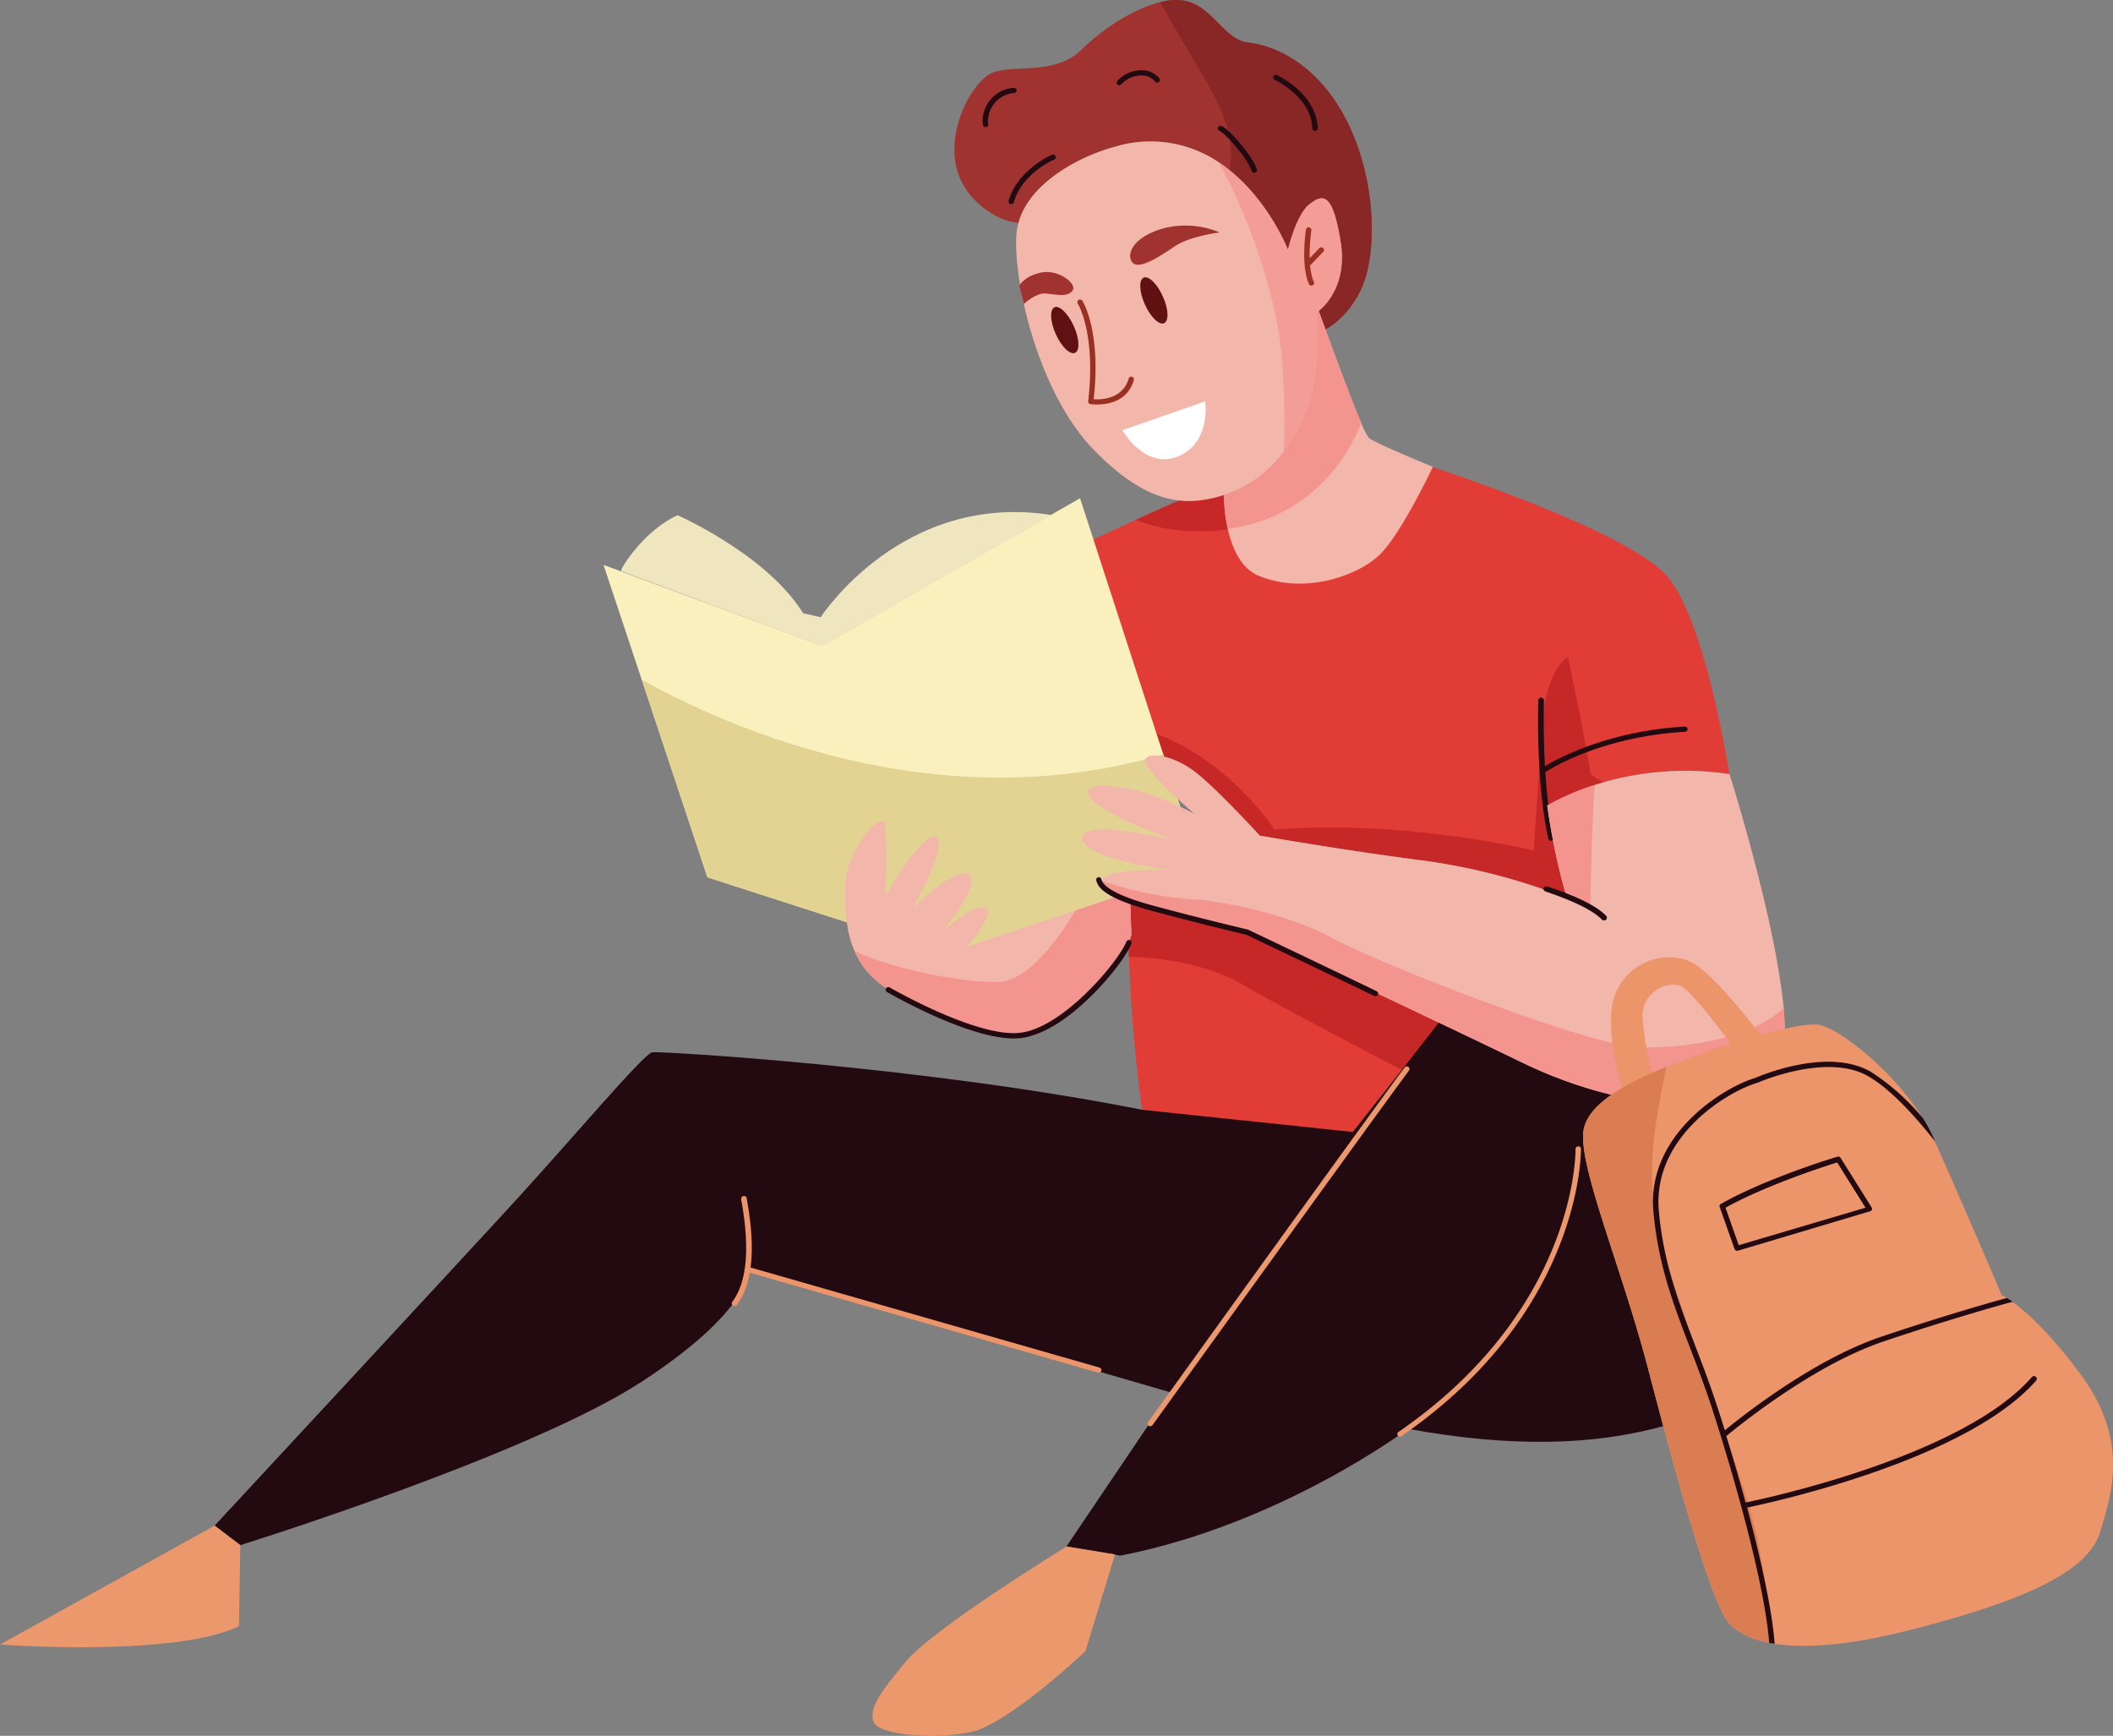
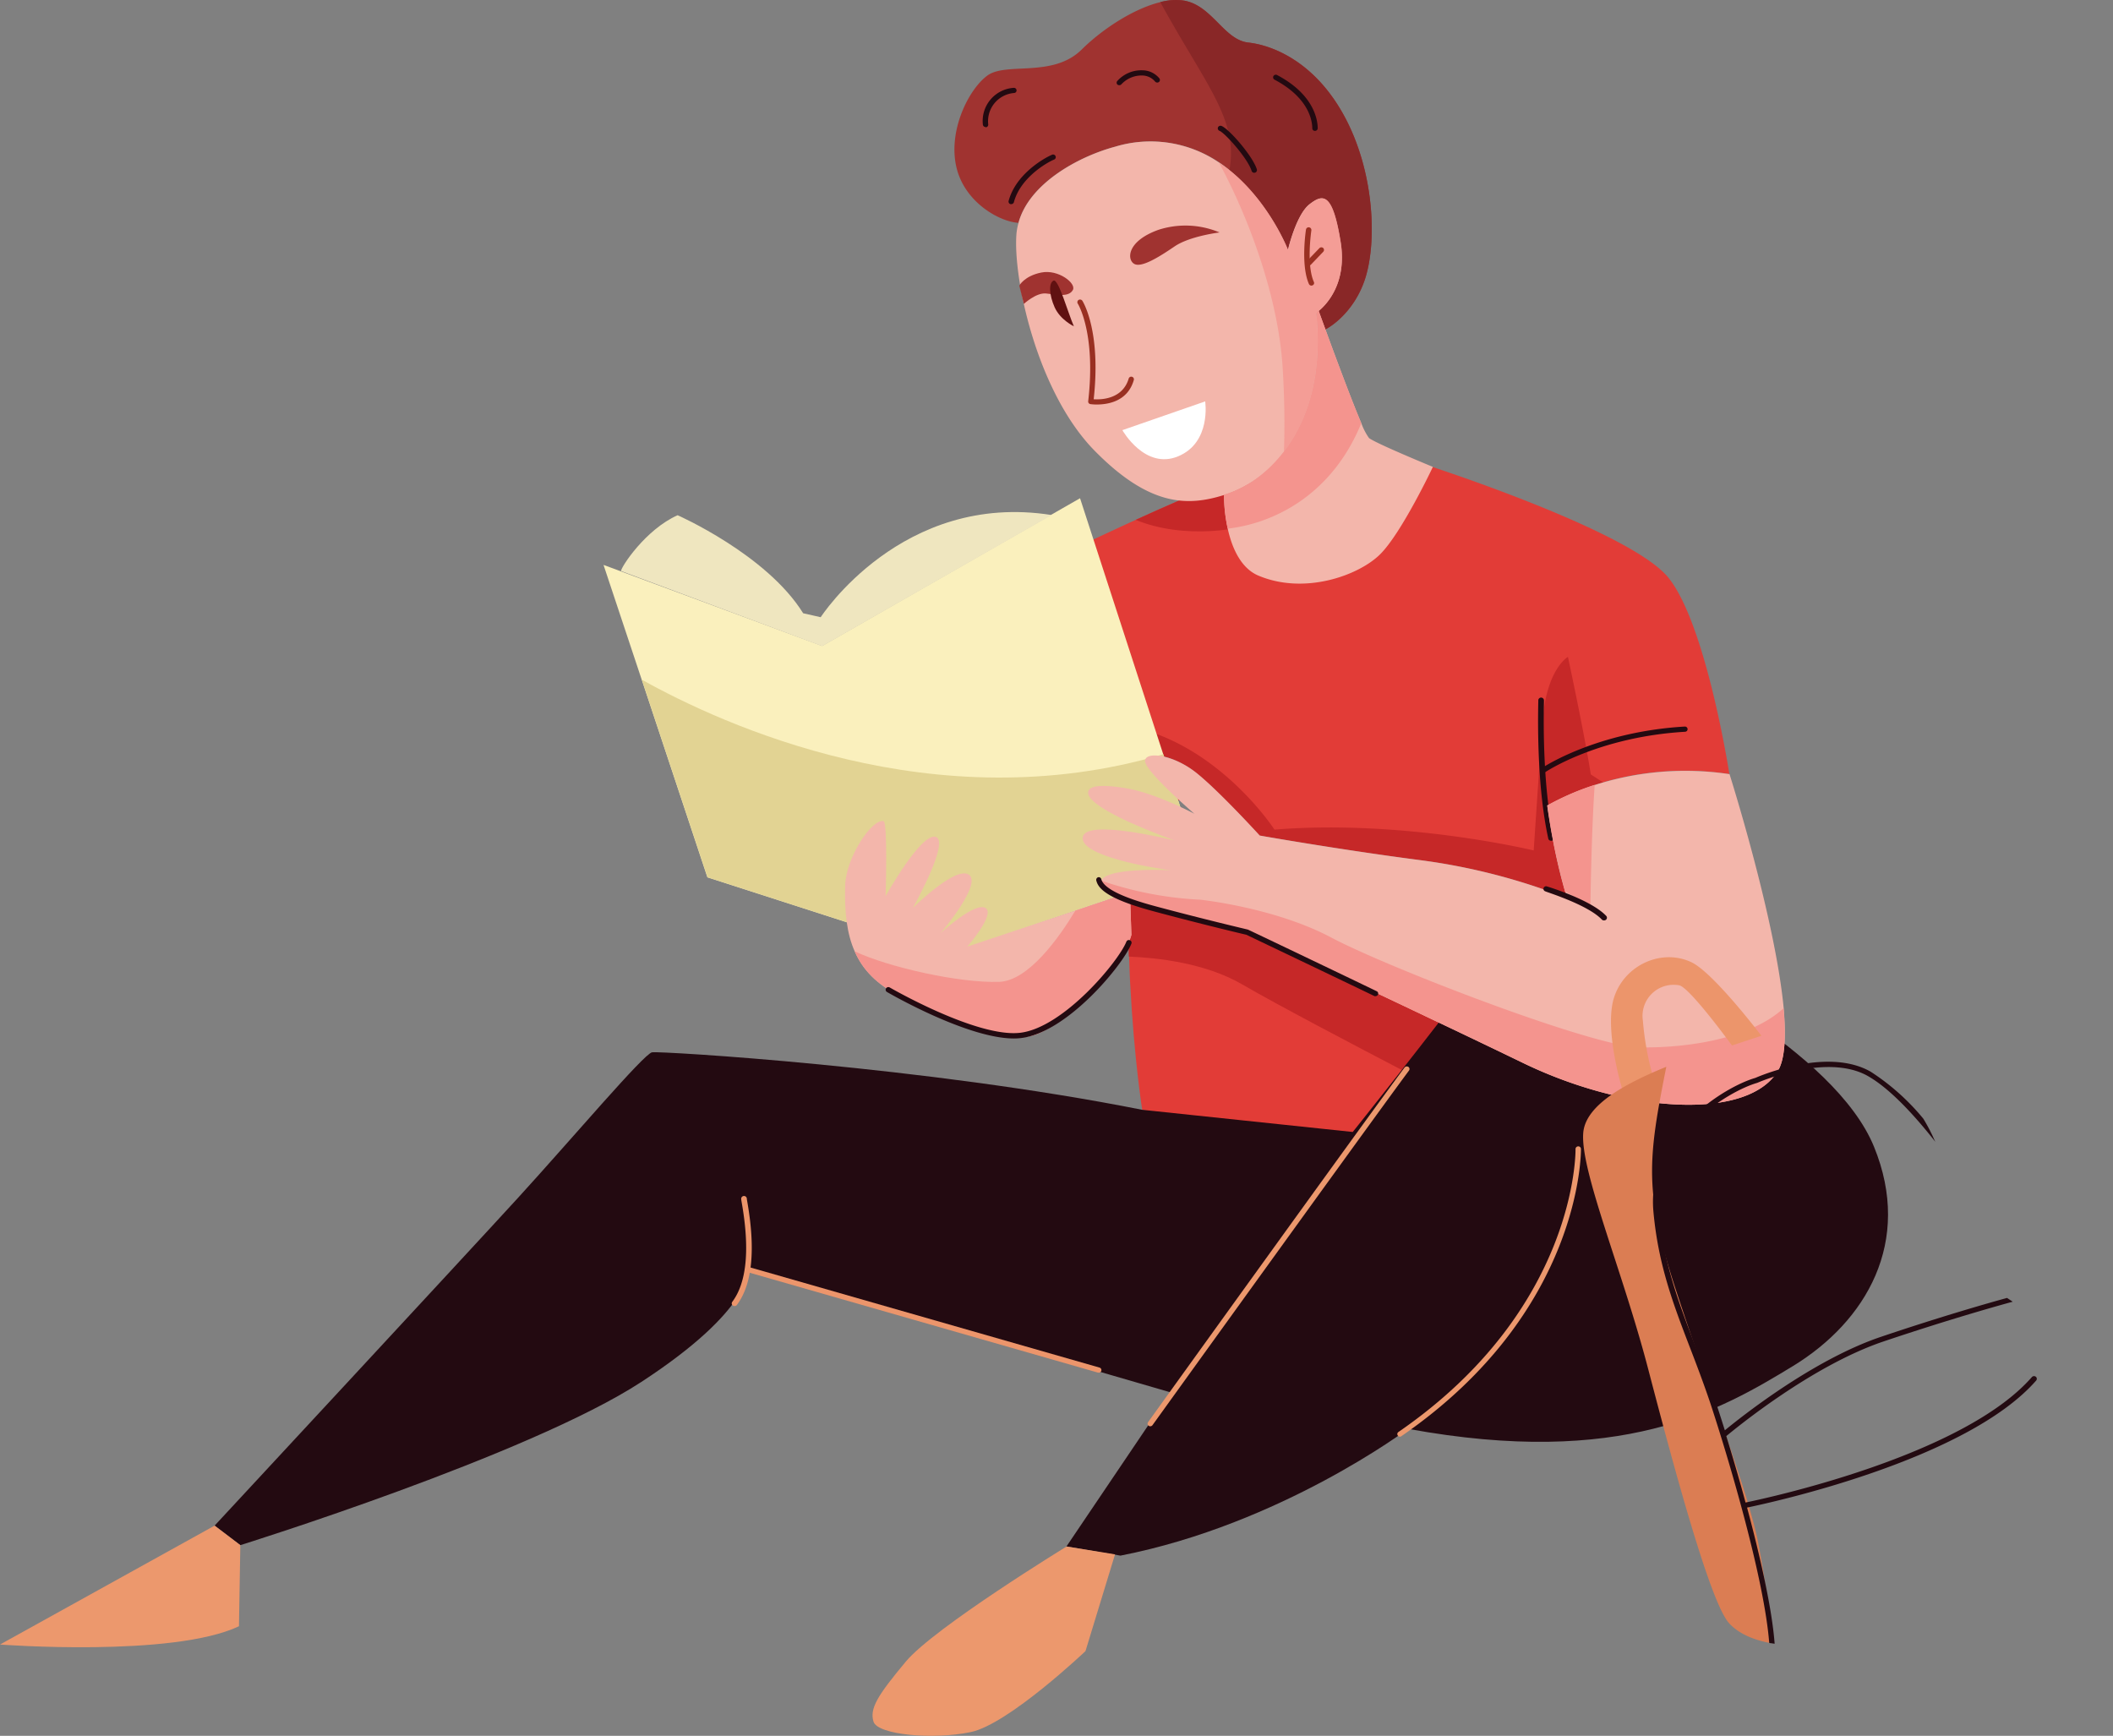
<svg xmlns="http://www.w3.org/2000/svg" viewBox="0 0 373.32 306.69">
  <rect x="0" y="0" width="373.32" height="306.69" fill="#808080" stroke="none" />
  <defs>
    <style>.cls-1{fill:#a03330;}.cls-2{fill:#892727;}.cls-3{fill:#e23c37;}.cls-4{fill:#c62828;}.cls-5{fill:#f3b6ab;}.cls-16,.cls-6{fill:#f4948e;}.cls-6{opacity:0.73;}.cls-7{fill:#230a11;}.cls-8{fill:#ec986d;}.cls-9{fill:#faf0bd;}.cls-10{fill:#efe6bf;}.cls-11{fill:#993022;}.cls-12{fill:#fff;}.cls-13{fill:#ec956b;}.cls-14{fill:#601111;}.cls-15{fill:#e2d393;}.cls-17{fill:#db7d53;}</style>
  </defs>
  <title>whw</title>
  <g id="Layer_2" data-name="Layer 2">
    <g id="Layer_1-2" data-name="Layer 1">
      <path class="cls-1" d="M241.24,49.08c-2.08,6.61-7.15,9.39-7.81,9.39,0,0-.28-.74-.77-1.9,0-.45,0-.88-.09-1.34,0,0,5.73-3.69,4.28-12.47s-3.09-8.53-5.48-6.68-3.82,8.07-3.82,8.07a37.65,37.65,0,0,0-10.34-14.1A21.69,21.69,0,0,0,197,25.92c-6.59,1.77-15.21,6.55-17.07,13.45-3.35-.2-9.42-3.58-10.92-9.69-1.59-6.46,2.08-13.85,5.42-16.32s11.6.46,16.7-4.63C194.92,5,200.4,1.5,205,.38a10.24,10.24,0,0,1,4.27-.26c4.93.93,7,6.93,11.28,7.4s11.78,3.38,17,13.07S243.3,42.45,241.24,49.08Z" />
      <path class="cls-2" d="M241.24,49.08c-2.08,6.61-7.15,9.39-7.81,9.39,0,0-.28-.74-.77-1.9,0-.45,0-.88-.09-1.34,0,0,5.73-3.69,4.28-12.47s-3.09-8.53-5.48-6.68-3.82,8.07-3.82,8.07a37.65,37.65,0,0,0-10.34-14.1C218.85,21.1,213,15,205,.38a10.24,10.24,0,0,1,4.27-.26c4.93.93,7,6.93,11.28,7.4s11.78,3.38,17,13.07S243.3,42.45,241.24,49.08Z" />
      <path class="cls-3" d="M305.54,136.76a52,52,0,0,0-22.28,1.45c-.63.18-1.28.38-1.93.61a44.52,44.52,0,0,0-7.9,3.45.15.15,0,0,0-.08,0s1.43,10.61,3.57,16.38a109.44,109.44,0,0,0-25.76-6.7c-14.31-1.85-28.62-4.38-28.62-4.38s-7.14-7.85-11.21-11.09-9.05-3.93-9.05-2.08,8.35,7.62,8.35,7.62a108.27,108.27,0,0,0-11.75-2.82l-1.84-10-6-32.87s4.45-2.12,9.6-4.47,11.36-5.09,14-5.91l9.54-.94,28.15-2.75s35.78,11.52,42.46,19.83S305.54,136.76,305.54,136.76Z" />
      <path class="cls-3" d="M254.31,180.72c-1.64,2.44-3.91,5.56-6.18,8.59-4.19,5.63-8.32,10.95-8.32,10.95-11.93-.68-38-4.15-38-4.15s-1.43-8.78-2.15-22.63c-.08-1.46-.13-2.95-.17-4.45-.1-3.29-.14-6.62-.14-9.72,6.6,2.22,17.88,4.08,21.07,5.39C220.4,164.7,237.81,172.85,254.31,180.72Z" />
      <path class="cls-4" d="M224.21,85v6.7c-4.73,2-15.07,3.64-23.56.15,5.3-2.42,11.36-5.09,14-5.91Z" />
      <path class="cls-4" d="M220.4,164.7s17.41,8.15,33.91,16c-1.64,2.44-3.91,5.56-6.18,8.59-8-4.18-22.08-11.54-28.69-15.38s-15.2-4.7-20-4.9c-.1-3.29-.14-6.62-.14-9.72C205.93,161.53,217.21,163.39,220.4,164.7Z" />
      <path class="cls-4" d="M273.35,142.31s1.43,10.61,3.57,16.38a109.44,109.44,0,0,0-25.76-6.7c-14.31-1.85-28.62-4.38-28.62-4.38s-7.14-7.85-11.21-11.09-9.05-3.93-9.05-2.08,8.35,7.62,8.35,7.62a108.27,108.27,0,0,0-11.75-2.82l-1.84-10,1.41-1.15c16.55,2.77,26.72,18.49,26.72,18.49,22.9-1.86,45.8,3.68,45.8,3.68l1.28-19.1,11,7.08A47,47,0,0,0,273.35,142.31Z" />
      <path class="cls-4" d="M281.33,138.82a44.52,44.52,0,0,0-7.9,3.45,68,68,0,0,1-.88-14.84c.65-9.23,4.47-11.37,4.47-11.37S280.63,132.84,281.33,138.82Z" />
      <path class="cls-5" d="M233,54.93a4.07,4.07,0,0,1-.4.3c0,.46.06.89.09,1.34.85,10.73-2,18.32-5.85,23.31a21.43,21.43,0,0,1-9.5,7.22c-.36.13-.71.24-1.05.35-6.38,2-13.1,2.11-22.81-7.73C183.19,69.33,178.89,49,179.6,41.14a10.66,10.66,0,0,1,.35-1.77c1.86-6.9,10.48-11.68,17.07-13.45a21.5,21.5,0,0,1,18.28,2.75c8.4,5.54,12.25,15.48,12.25,15.48s1.43-6.22,3.82-8.07,4.07-2.09,5.48,6.68C238.05,50.13,234.26,53.89,233,54.93Z" />
      <path class="cls-6" d="M233,54.93a4.07,4.07,0,0,1-.4.3c0,.46.06.89.09,1.34.85,10.73-2,18.32-5.85,23.31.14-4,.14-8.94-.21-14.71-.76-13-6.3-27.3-11.3-36.5,8.4,5.54,12.25,15.48,12.25,15.48s1.43-6.22,3.82-8.07,4.07-2.09,5.48,6.68C238.05,50.13,234.26,53.89,233,54.93Z" />
-       <path class="cls-5" d="M32.4,281.18a.38.38,0,0,1-.12-.09A.38.38,0,0,0,32.4,281.18Z" />
      <path class="cls-5" d="M36.21,279.19a.6.6,0,0,1-.11-.1A.6.6,0,0,0,36.21,279.19Z" />
      <path class="cls-1" d="M215.47,41.07a15.51,15.51,0,0,0-10.81-.46c-5.57,2-5.57,5.23-4.29,6s4.45-1.23,7.15-3.07S215.47,41.07,215.47,41.07Z" />
      <path class="cls-1" d="M189.55,51.24c.66-1.16-2.55-3.7-5.57-3.09s-3.89,2.31-3.89,2.31l.8,3.24s2.14-2,3.89-1.85S188.76,52.62,189.55,51.24Z" />
      <path class="cls-7" d="M37.92,269.55s44.37-47.81,53.68-58,22.18-25.4,23.61-25.63,48.18,2.53,86.58,10.16L239,200s14.56-18.24,21-27,14.06-11.07,23.85-6.93,40.31,19.64,47.23,36.5-1.43,30.94-14.31,38.79-30.29,18-68,11.09c0,0-22.43,16.86-50.81,22.4l-9.54-1.62L206.8,246l-74.66-21.69s1,6.92-18.84,19.86S42.46,273,42.46,273Z" />
      <path class="cls-8" d="M37.92,269.55,0,290.56s30.53,2.31,42.22-3.23L42.46,273Z" />
      <path class="cls-8" d="M188.44,273.24s-23.38,14.32-28.39,20.32-6.44,8.31-5.72,10.63,10.49,3.23,17.17,1.84,20.28-14.31,20.28-14.31L197,274.63Z" />
      <polygon class="cls-9" points="212.04 153.4 167.2 168.62 124.98 155.01 113.38 120.1 106.63 99.81 145.25 114.12 190.82 88.03 205.52 133.27 212.04 153.4" />
      <path class="cls-10" d="M109.72,100.89c0-.69,4.3-7.32,10-9.86,0,0,15.74,6.93,22.18,17.32l3.1.7S159.34,86.79,185.82,91l-40.56,23.17Z" />
      <path class="cls-11" d="M193.77,71.47a8.61,8.61,0,0,1-1.12-.07.46.46,0,0,1-.39-.51c1.39-12-1.8-17.2-1.85-17.26a.47.47,0,0,1,.16-.64.5.5,0,0,1,.66.15c.14.23,3.33,5.39,2,17.4,1.32.09,5.09,0,6.18-3.64a.47.47,0,0,1,.59-.33.46.46,0,0,1,.32.57C199.22,71,195.62,71.47,193.77,71.47Z" />
      <path class="cls-11" d="M231.7,50.46a.48.48,0,0,1-.44-.28c-1.47-3.31-.56-9.38-.52-9.63a.48.48,0,0,1,.95.13c0,.06-.92,6.07.44,9.13a.44.44,0,0,1-.25.61A.45.45,0,0,1,231.7,50.46Z" />
      <path class="cls-11" d="M231.21,46.92a.49.49,0,0,1-.32-.12.45.45,0,0,1,0-.66l2.23-2.31a.49.49,0,0,1,.67,0,.47.47,0,0,1,0,.65l-2.22,2.32A.5.5,0,0,1,231.21,46.92Z" />
      <path class="cls-12" d="M198.3,76l14.63-5.08s1.11,7.25-4.77,9.7S198.3,76,198.3,76Z" />
      <path class="cls-7" d="M274,148.54a.46.46,0,0,1-.45-.37c-1.91-8.65-1.87-19.81-1.77-24.2v-.22a.48.48,0,0,1,1,0V124c-.1,4.36-.13,15.43,1.74,24a.45.45,0,0,1-.36.55Z" />
      <path class="cls-7" d="M272.72,136.52a.47.47,0,0,1-.39-.19.44.44,0,0,1,.11-.64c.09-.06,9.52-6.4,25.22-7.32a.47.47,0,0,1,.5.44.46.46,0,0,1-.45.48c-15.43.91-24.63,7.09-24.72,7.15A.39.39,0,0,1,272.72,136.52Z" />
      <path class="cls-13" d="M129.76,230.75a.41.41,0,0,1-.28-.09.45.45,0,0,1-.11-.64c2.54-3.38,3.12-9.21,1.71-17.35-.08-.46-.13-.76-.13-.86a.48.48,0,0,1,1,0c0,.09.05.34.11.7,1.45,8.4.82,14.47-1.87,18.05A.49.49,0,0,1,129.76,230.75Z" />
      <path class="cls-13" d="M194.16,242.52H194l-62-17.78a.46.46,0,0,1-.32-.58.47.47,0,0,1,.59-.31l62,17.78a.46.46,0,0,1-.13.9Z" />
      <path class="cls-8" d="M203.23,252a.5.5,0,0,1-.27-.08.45.45,0,0,1-.12-.65c.38-.53,38-52.84,45.32-62.67a.51.51,0,0,1,.67-.1.45.45,0,0,1,.11.64C241.63,199,204,251.27,203.62,251.8A.5.5,0,0,1,203.23,252Z" />
      <path class="cls-8" d="M247.35,253.84a.45.45,0,0,1-.38-.19.44.44,0,0,1,.1-.64c31.61-21.76,31.3-49.68,31.29-50a.48.48,0,0,1,.47-.47.47.47,0,0,1,.49.44c0,.29.34,28.68-31.69,50.74A.48.48,0,0,1,247.35,253.84Z" />
      <path class="cls-7" d="M174.12,22.44a.47.47,0,0,1-.47-.43,5.87,5.87,0,0,1,5.44-6.49.46.46,0,0,1,.51.41.45.45,0,0,1-.42.5A5,5,0,0,0,174.6,22a.46.46,0,0,1-.45.49Z" />
      <path class="cls-7" d="M178.66,36.07h-.12a.47.47,0,0,1-.34-.57c1.24-4.61,6-7.44,7.67-8.16a.47.47,0,0,1,.62.24.45.45,0,0,1-.25.61c-1.48.62-6,3.32-7.11,7.55A.51.51,0,0,1,178.66,36.07Z" />
      <path class="cls-7" d="M197.74,15.05a.52.52,0,0,1-.32-.11.46.46,0,0,1,0-.65,5.69,5.69,0,0,1,4.41-1.87,3.9,3.9,0,0,1,3,1.42.46.46,0,0,1-.09.66.5.5,0,0,1-.67-.1,3,3,0,0,0-2.29-1.06,4.86,4.86,0,0,0-3.65,1.55A.48.48,0,0,1,197.74,15.05Z" />
      <path class="cls-7" d="M232.33,23.13a.47.47,0,0,1-.48-.46c0-1.19-.48-5.33-6.68-8.6a.46.46,0,0,1-.18-.63.48.48,0,0,1,.65-.18c6.65,3.51,7.17,8.09,7.17,9.41A.48.48,0,0,1,232.33,23.13Z" />
      <path class="cls-7" d="M221.59,30.53a.49.49,0,0,1-.46-.34c-.7-2.24-4.73-6.72-5.68-7.08a.47.47,0,0,1-.26-.61.49.49,0,0,1,.62-.25c1.3.5,5.48,5.25,6.25,7.67a.48.48,0,0,1-.33.59Z" />
-       <path class="cls-14" d="M205.47,52.42c1,2.22,1.07,4.32.18,4.69s-2.41-1.14-3.4-3.37-1.06-4.32-.18-4.69S204.48,50.18,205.47,52.42Z" />
      <path class="cls-15" d="M212,153.4,167.2,168.62,125,155l-11.6-34.91c14.34,8,51.67,25.15,92.14,13.17Z" />
-       <path class="cls-14" d="M189.73,57.65c1,2.22,1.07,4.33.18,4.7s-2.41-1.14-3.4-3.36-1.06-4.34-.19-4.71S188.73,55.42,189.73,57.65Z" />
+       <path class="cls-14" d="M189.73,57.65s-2.41-1.14-3.4-3.36-1.06-4.34-.19-4.71S188.73,55.42,189.73,57.65Z" />
      <path class="cls-5" d="M253.16,82.49S247.6,94.27,243.77,98s-13.36,7.13-21.46,3.69c-2.92-1.23-4.59-4.6-5.39-8.26a27.52,27.52,0,0,1-.66-6c.34-.11.69-.22,1.05-.35,6.52-2.25,16.89-11.38,15.35-30.53,0-.45,0-.88-.09-1.34a4.07,4.07,0,0,0,.4-.3c1.71,4.7,5.47,15,7.54,19.84a11.26,11.26,0,0,0,1.36,2.64C243.07,78.34,253.16,82.49,253.16,82.49Z" />
      <path class="cls-16" d="M240.51,74.77c-5.32,13-15.84,17.75-23.59,18.63a27.52,27.52,0,0,1-.66-6c.34-.11.69-.22,1.05-.35,6.52-2.25,16.89-11.38,15.35-30.53,0-.45,0-.88-.09-1.34a4.07,4.07,0,0,0,.4-.3C234.68,59.63,238.44,69.9,240.51,74.77Z" />
      <path class="cls-5" d="M199.89,165.17c-1,4.37-12.4,17.54-18.61,18S159,176,159,176c-4.06-2.07-6.56-4.61-8-7.92-1.38-3.1-1.8-6.87-1.68-11.58.11-5,4.77-11.9,6.79-11.42.75.17.36,13.26.36,13.26s6.21-11.19,8.82-10.49-3.71,12-4,12.56c.45-.42,7.58-7.44,9.89-5.87s-4.37,9.61-5,10.32c.62-.55,6.15-5.52,7.94-4.43s-3.22,6.82-3.22,6.82l19.1-6.37,9.64-3.22Z" />
      <path class="cls-16" d="M199.89,165.17c-1,4.37-12.4,17.54-18.61,18S159,176,159,176c-4.06-2.07-6.56-4.61-8-7.92,5.94,2.8,18.41,5.62,25.51,5.4,5.17-.17,10.56-7.74,13.49-12.6l9.64-3.22Z" />
      <path class="cls-5" d="M314.13,189.18c-5.23,8.78-26.46,7.63-45.07-1.39-4.44-2.15-9.55-4.6-14.75-7.07-16.5-7.87-33.91-16-33.91-16-3.19-1.31-14.47-3.17-21.07-5.39-2.77-.92-4.72-1.91-4.93-2.92a1.16,1.16,0,0,1,.14-.83c.56-1,2.58-1.45,4.83-1.69a51.82,51.82,0,0,1,7.5-.12c-.78-.12-4.09-.58-7.48-1.39-4-1-8.1-2.4-8.1-4.28s4.13-1.74,8.24-1.16c3.58.51,7.15,1.37,8,1.56-.82-.3-4.41-1.63-7.92-3.21-4-1.83-7.8-4-7.32-5.51.37-1.17,3.25-1.07,6.62-.52,5.09.83,11.71,4.3,12.11,4.52-.51-.45-8.71-7.53-8.71-9.32s5-1.15,9.05,2.08,11.21,11.09,11.21,11.09,14.31,2.53,28.62,4.38a109.44,109.44,0,0,1,25.76,6.7c-.14-.38-.26-.77-.42-1.19a115.18,115.18,0,0,1-3.15-15.19,46,46,0,0,1,8.4-3.64,52.51,52.51,0,0,1,23.79-1.91s8.07,25.43,9.57,41.37C315.56,183.07,315.37,187.11,314.13,189.18Z" />
      <path class="cls-16" d="M314.13,189.18c-5.23,8.78-26.46,7.63-45.07-1.39-4.44-2.15-9.55-4.6-14.75-7.07-16.5-7.87-33.91-16-33.91-16-3.19-1.31-14.47-3.17-21.07-5.39-2.77-.92-4.72-1.91-4.93-2.92a1.16,1.16,0,0,1,.14-.83,62.68,62.68,0,0,0,17.5,3.38s13.13,1.36,23.15,6.68,46,19.19,54.39,19.4c6.54.17,19-.93,25.53-6.89C315.56,183.07,315.37,187.11,314.13,189.18Z" />
      <path class="cls-16" d="M281.75,138.67c-.59,8.25-.76,21.4-.76,21.4l-4.49-2.57a115.18,115.18,0,0,1-3.15-15.19A46,46,0,0,1,281.75,138.67Z" />
      <path class="cls-7" d="M179.13,183.48c-8.18,0-21.82-7.86-22.43-8.22a.45.45,0,0,1-.15-.64.48.48,0,0,1,.65-.15c.16.09,15.44,8.92,23.07,8S197.6,169.9,199,166.39a.47.47,0,0,1,.62-.27.46.46,0,0,1,.28.59c-1.46,3.76-11.35,15.74-19.48,16.69A10,10,0,0,1,179.13,183.48Z" />
      <path class="cls-7" d="M243.06,176a.52.52,0,0,1-.21,0c-5.25-2.54-22.66-10.85-22.66-10.85h0c-.05,0-7.91-1.86-16.37-4.14-8.31-2.22-9.78-4.06-10.12-5.41A.48.48,0,0,1,194,155a.46.46,0,0,1,.58.35c.41,1.56,3.59,3.17,9.45,4.74,8.48,2.28,16.36,4.13,16.44,4.15s17.51,8.35,22.76,10.89a.46.46,0,0,1,.22.62A.5.5,0,0,1,243.06,176Z" />
      <path class="cls-7" d="M283.37,162.62a.47.47,0,0,1-.35-.14c-2.5-2.66-10-4.93-10-5a.46.46,0,0,1-.31-.57.47.47,0,0,1,.59-.3c.33.1,7.8,2.38,10.48,5.21a.47.47,0,0,1,0,.65A.52.52,0,0,1,283.37,162.62Z" />
-       <path class="cls-13" d="M371.07,270.62c-2.16,7.15-13.61,12.25-33.4,17.32-11.14,2.86-18.89,3.31-24.13,2.48l-.65-.1c-.1,0-.21,0-.31-.06-3.51-.68-5.76-2-7.1-3.48-3.34-3.69-9.79-27.7-14.31-45s-11.95-34.87-11.45-41.57c.35-5.14,8-9,14.68-11.73,2-.82,4-1.54,5.59-2.13,5-1.85,17.4-5.76,21.22-5.3,3.4.4,13.28,8,18.57,16.66a31.91,31.91,0,0,1,1.71,3.19c.14.31.27.6.42.91,4.55,10.1,11.74,27,11.74,27a7.52,7.52,0,0,1,.93.55h0c.26.18.6.39,1,.67,2.28,1.65,6.42,5.26,11.91,12.65C376.09,254.23,373.23,263.47,371.07,270.62Z" />
      <path class="cls-13" d="M286.75,192.91s-3.45-11-1.56-16.74,8.48-8.67,13.73-6.12C302.85,172,311.2,183,311.2,183L306,184.72s-7.39-10.17-9.3-10.63a5.49,5.49,0,0,0-6.44,6.23,51.14,51.14,0,0,0,1.67,9.47Z" />
      <path class="cls-17" d="M312.89,290.32c-3.68-.67-6-2-7.41-3.54-3.34-3.69-9.79-27.7-14.31-45s-11.95-34.87-11.45-41.57c.35-5.14,8-9,14.68-11.73-3.27,16.42-4,22.17,1.78,39.68,6.44,19.64,13.35,36.94,14.78,46.19A127.09,127.09,0,0,1,312.89,290.32Z" />
      <path class="cls-7" d="M359.75,243.91c-12.29,14.06-46.67,21.54-51.08,22.45,2.33,8.72,4.41,17.86,4.87,24.06l-.65-.1c-.1,0-.21,0-.31-.06-.87-11.17-6.94-31.84-10.41-42.36-1.19-3.53-2.41-6.74-3.61-9.85-2.87-7.48-5.59-14.55-6.44-24-1.25-13.77,12.75-22.1,18-23.6.47-.2,12.67-5.56,20.42-1.08a40.55,40.55,0,0,1,9.26,8.27,31.91,31.91,0,0,1,1.71,3.19c.14.31.27.6.42.91-3.22-4.11-7.74-9.23-11.86-11.59-7.33-4.22-19.48,1.12-19.6,1.17-5.11,1.46-18.57,9.46-17.39,22.64.84,9.29,3.56,16.29,6.39,23.72,1.2,3.12,2.44,6.34,3.61,9.9.52,1.52,1.07,3.25,1.66,5.13,2.6-2.14,15.4-12.4,27.56-16.51,10.86-3.67,19.37-6.08,22.3-6.88h0c.26.18.6.39,1,.67-1.77.48-10.91,3-23,7.08C320,241.38,306.67,252.35,305,253.73c1.09,3.55,2.28,7.58,3.4,11.74,4.13-.85,38.46-8.28,50.59-22.17a.52.52,0,0,1,.69-.06A.47.47,0,0,1,359.75,243.91Z" />
      <path class="cls-7" d="M330.69,213.35l-5.5-8.77a.43.43,0,0,0-.52-.21c-.14,0-12.56,3.76-20.64,8.35a.45.45,0,0,0-.2.55l2.63,7.4a.47.47,0,0,0,.44.31.58.58,0,0,0,.14,0L330.43,214a.47.47,0,0,0,.3-.27A.41.41,0,0,0,330.69,213.35ZM307.2,220l-2.34-6.62c7.21-4,17.66-7.35,19.73-8l5,8Z" />
    </g>
  </g>
</svg>